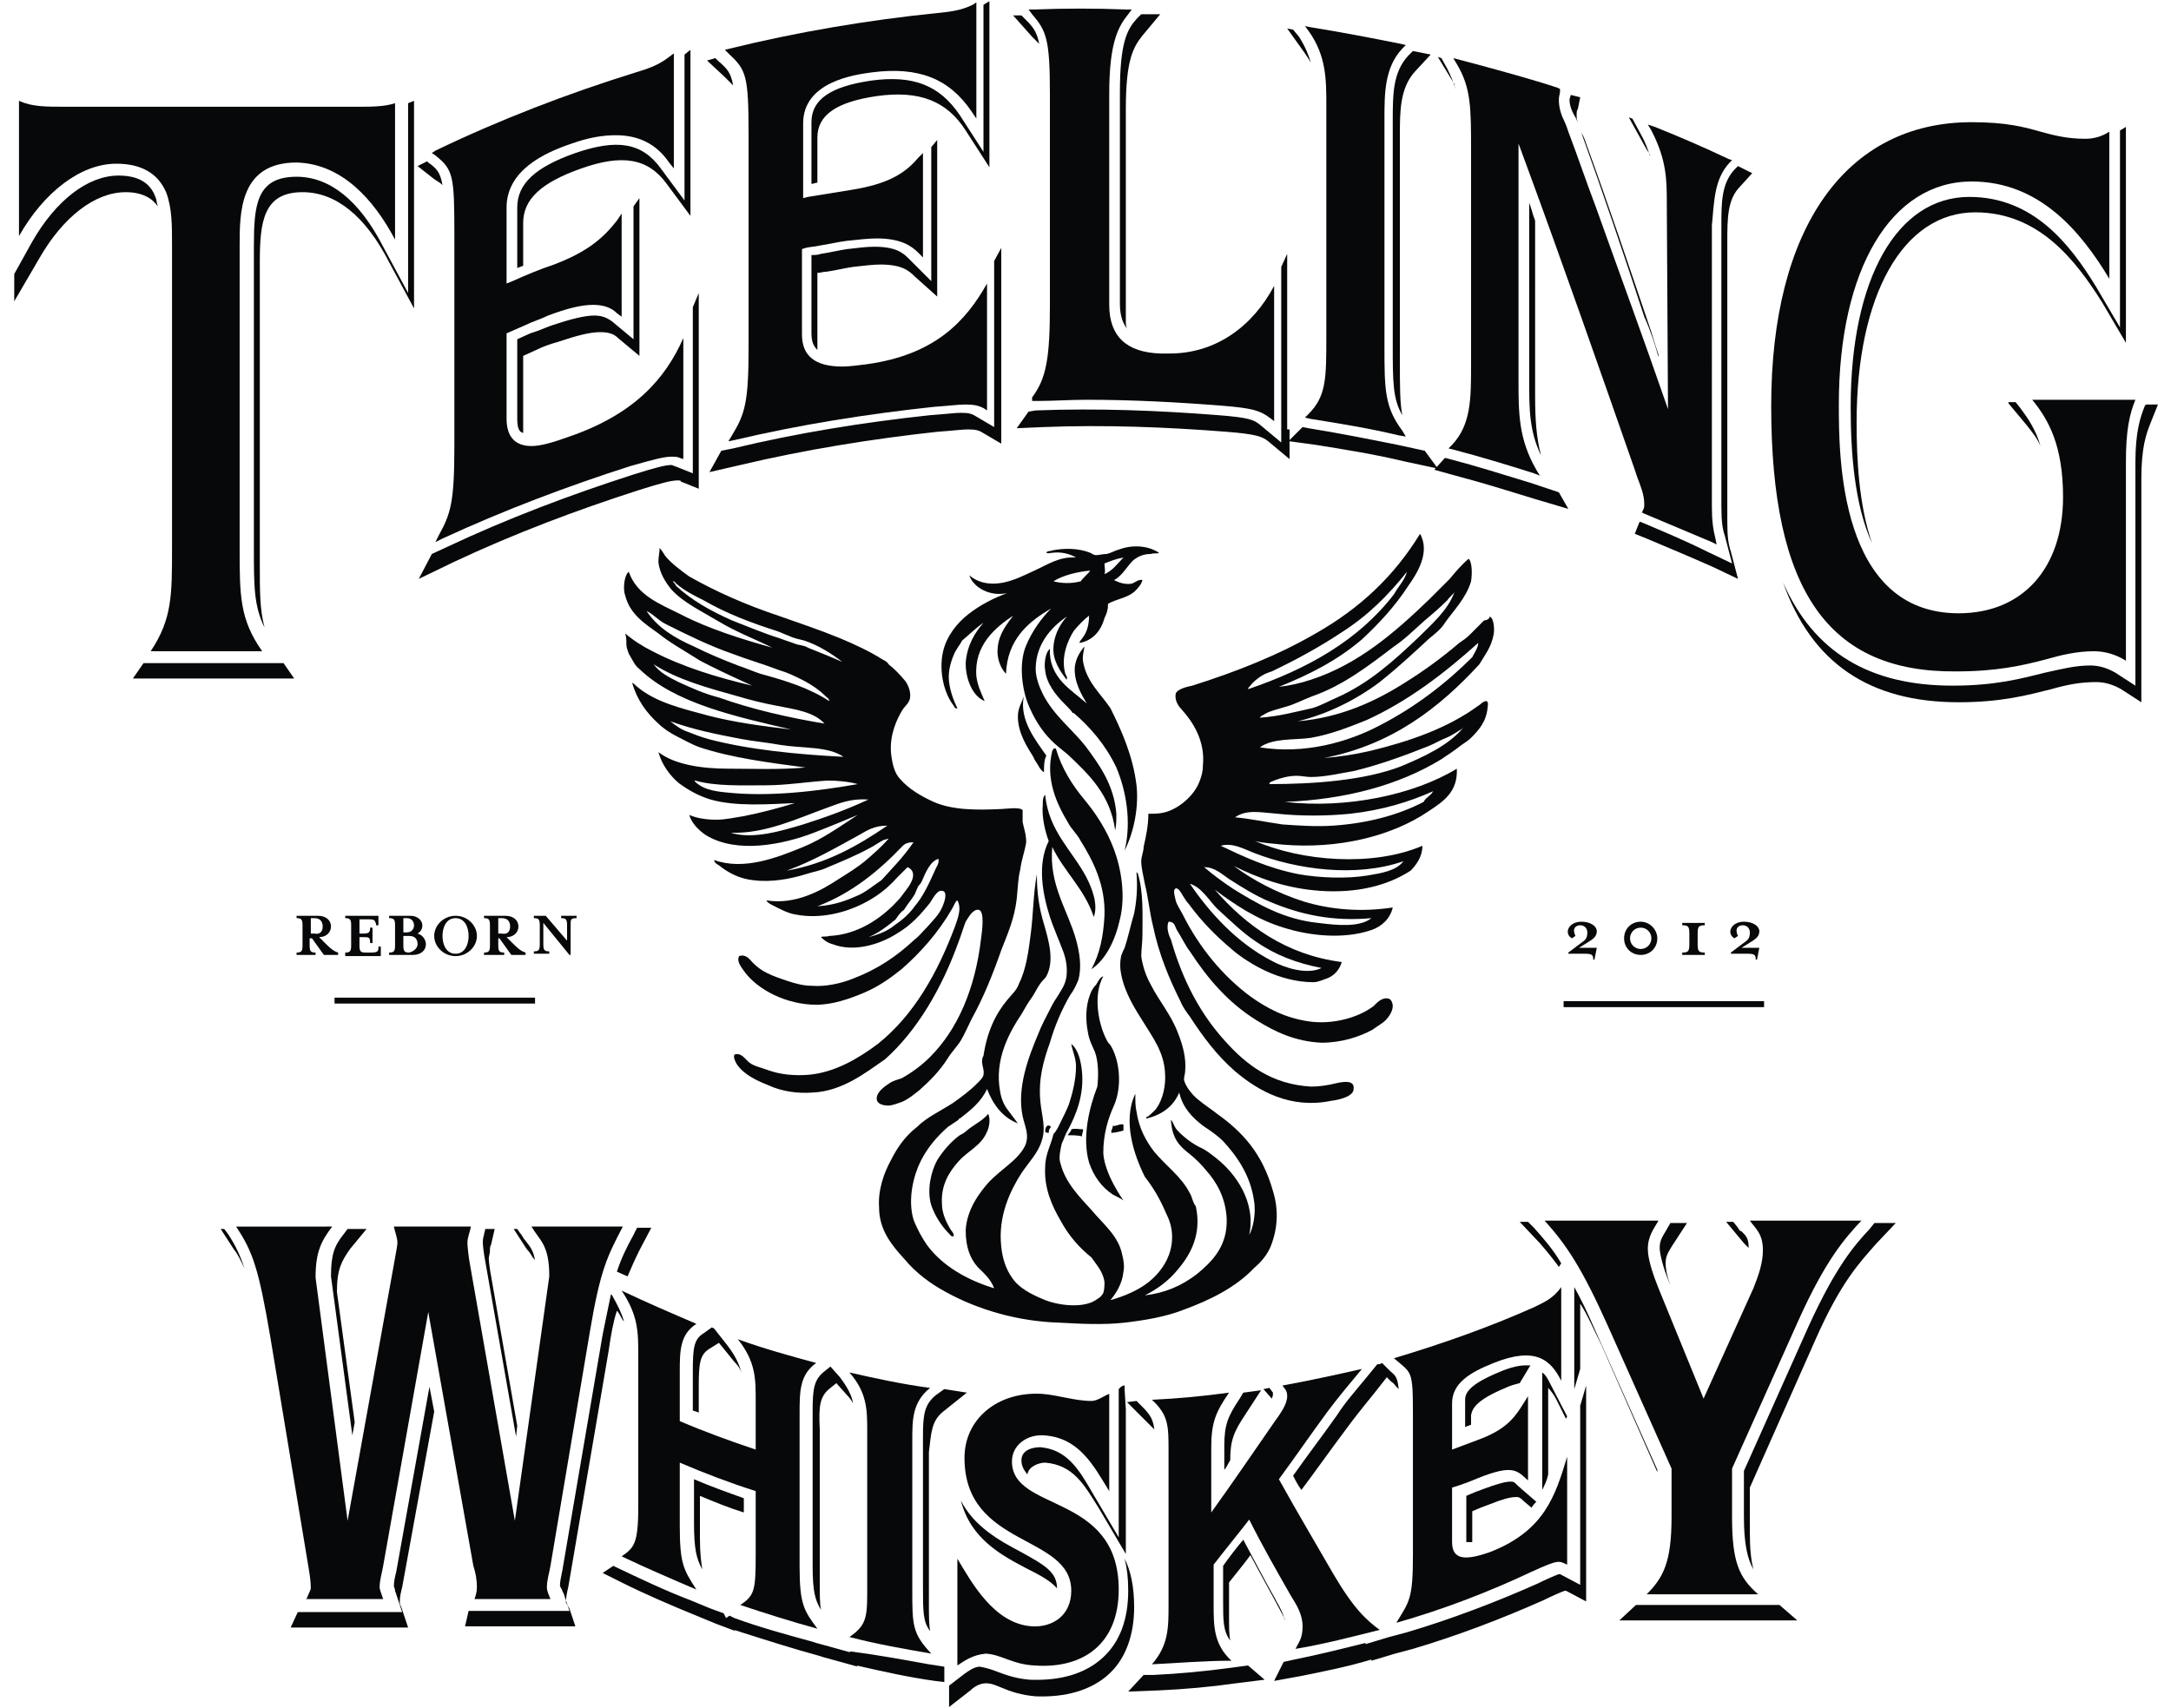
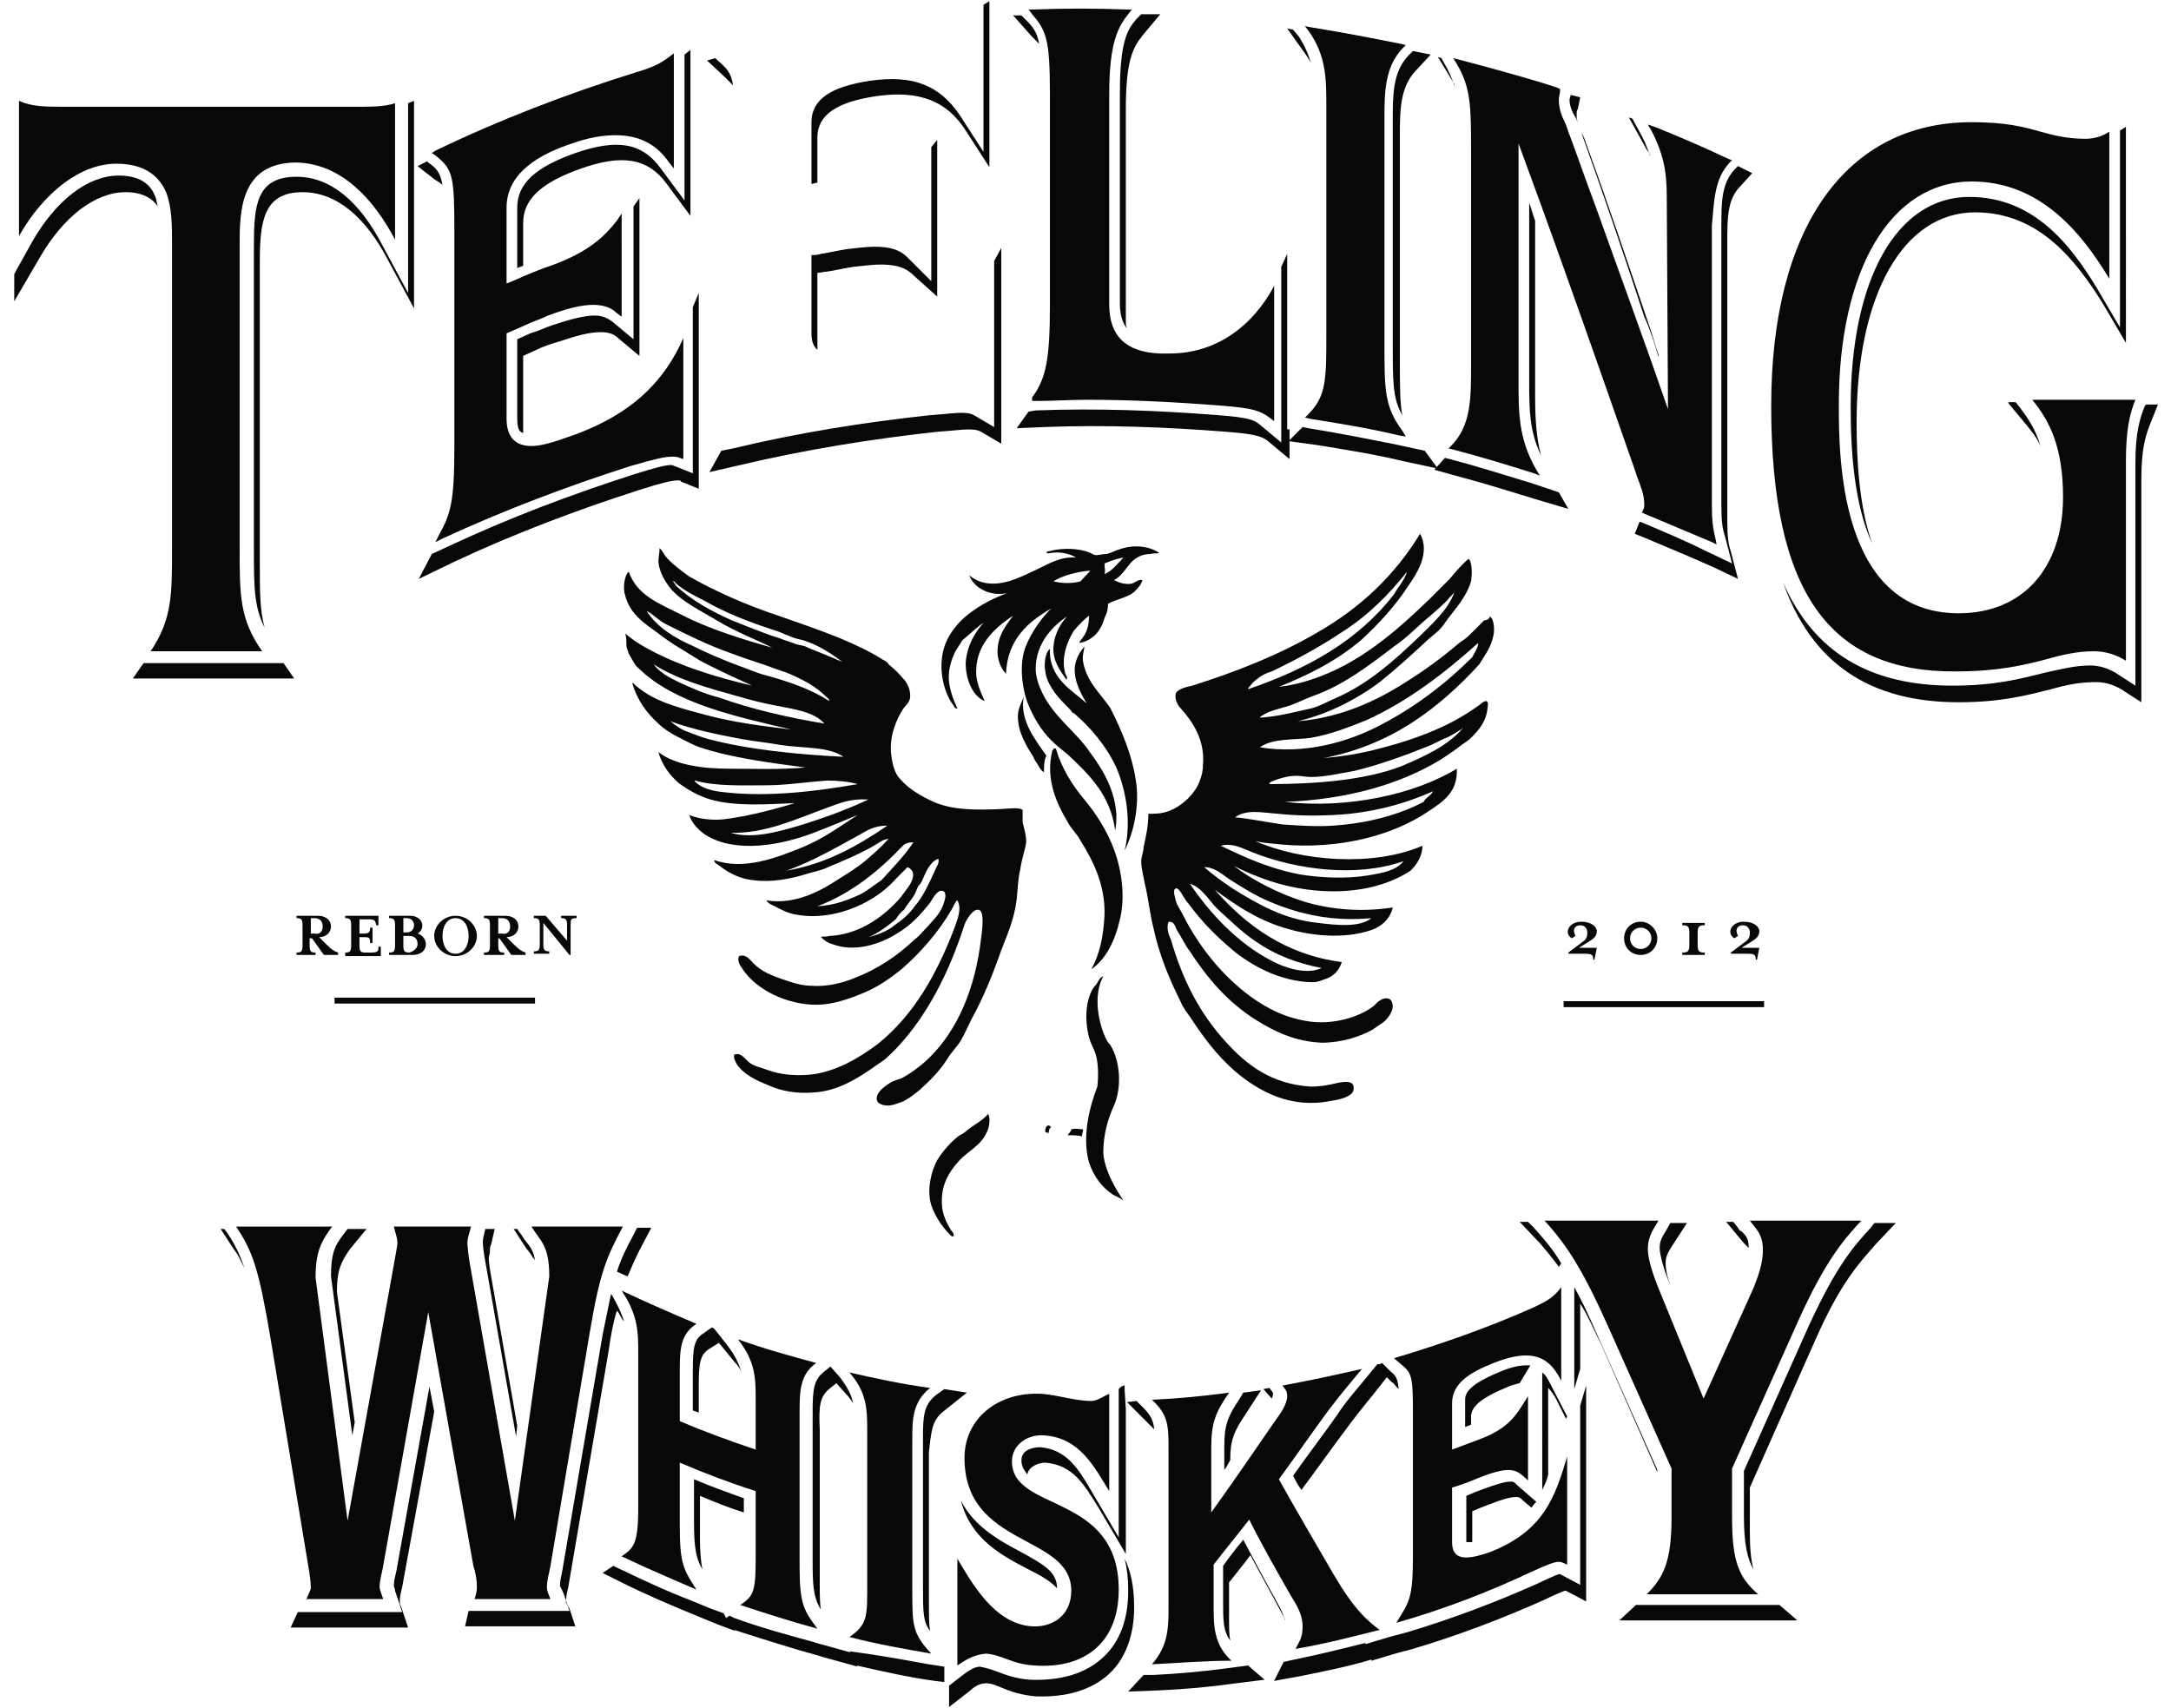
<svg xmlns="http://www.w3.org/2000/svg" version="1.1" id="Copy__x2F__Logo" x="0px" y="0px" viewBox="0 0 183 144" style="enable-background:new 0 0 183 144;" xml:space="preserve">
  <style type="text/css">
	.st0{fill:#070809;}
</style>
  <g>
    <g>
      <g>
        <path class="st0" d="M125.6,52c0.3,0.1,0.4,1,0.3,1.5c-0.2,1.1-0.8,1.8-1.2,2.5c-3.4,3.7-7.4,6.8-13.1,7.9     c1.3-0.1,2.6-0.3,3.9-0.6c3.3-0.8,6.5-1.9,9.1-3.8c0.2-0.1,0.4-0.4,0.7-0.4c0.2,0.1,0.1,0.4,0.1,0.5c-0.1,1.2-0.7,1.9-1.4,2.6     c-0.2,0.2-0.5,0.4-0.8,0.6c-0.5,0.4-1.1,0.8-1.7,1.2c-3.6,2.2-8.1,3.4-13.2,3.6c5.2,0.6,10.9-0.6,14.5-2.8c0.1,2-1.2,2.8-2.4,3.6     c-3.1,2.1-7.6,3.2-12.3,2.8c-0.8-0.1-1.5-0.1-2.3-0.3h0c3.9,1.7,9.9,2.2,14.1,0.4c0,0.9-0.5,1.6-1,2.1c-2,1.3-4.6,1.9-7.6,1.7     c-2.9-0.2-5.3-1.1-7.3-2.1c1.6,1.2,3.7,2.3,5.9,3c2.3,0.7,4.9,0.9,7.5,0.5c-0.2,0.9-0.9,1.6-1.8,1.9c-2.3,0.8-5.2,0.5-7.4-0.2     c-2.3-0.7-4.2-2-5.8-3.2c2.6,3,6,5.5,10.7,6.1c-0.2,0.7-0.7,1.2-1.3,1.4c-0.3,0.1-0.7,0.3-1.1,0.3c-1.4,0-2.8-0.4-3.9-0.9     c-1.1-0.5-2.2-1.2-3-1.9c-1.3-1.1-2.5-2.3-3.6-3.8c-0.2-0.2-0.3-0.4-0.5-0.7c-0.1-0.2-0.4-0.7-0.6-0.6c-0.3,0.1,0,0.9,0,1     c0.1,0.4,0.4,0.8,0.6,1.2c1.4,2.8,3.4,5.2,5.7,6.9c1.4,1,2.9,1.8,4.9,2.1c2,0.3,4.2-0.3,5.5-1.3c0.2-0.2,0.7-0.8,1.3-0.6     c0.2,0.1,0.3,0.4,0.3,0.6c0,0.5-0.4,1-0.6,1.2c-0.3,0.3-0.7,0.5-1.1,0.8c-1.1,0.6-2.6,1.1-4.3,1.1c-2.2-0.1-3.9-0.9-5.5-1.9     c-2.4-1.5-4.1-3.5-5.6-5.8c-0.4-0.5-0.7-1.2-1.1-1.8C99,78,99,77.7,98.5,77.7c-0.2,0.5,0,1.1,0.2,1.5c1,3.5,2.5,6.3,4.6,8.6     c1.8,2,3.9,3.6,7.2,3.8c0.7,0,1.4-0.1,2.2-0.3c0.5-0.1,1.5-0.3,1.4,0.5c0,0.6-1.1,0.9-1.9,1c-3.4,0.7-6.1-0.8-8.1-2.5     c-1.5-1.3-2.7-2.9-3.8-4.6c-0.3-0.4-0.6-0.8-0.8-1.3c-0.9-1.8-1.8-3.9-2.3-6.3c-0.3-1.2-0.4-2.4-0.7-3.6     c-0.1-0.6-0.3-1.3-0.3-1.9c0-0.4,0.2-0.8,0.2-1.2c0.2-0.9,0.4-1.8,0.4-2.8c0.4,0,0.9,0,1.3-0.1c1.3-0.3,2.6-1.5,3-2.6     c0.2-0.5,0.3-0.9,0.3-1.4c0.2-2.1-0.9-3.7-1.8-4.7c-0.2-0.2-0.6-0.7-0.5-1.3c0.1-0.4,0.9-0.6,1.4-0.7c3.8-1.2,7.3-2.6,10.4-4.4     c3.7-2.1,6.6-4.8,8.8-8.4c0.9,1.6-0.3,3.4-1,4.4c-1.1,1.7-2.5,3.2-3.9,4.5c-2.1,1.8-4.5,3-7,4c0.9-0.1,1.8-0.3,2.7-0.6     c4-1.3,7.1-4,10-6.8c0.6-0.6,1.1-1.1,1.7-1.7c0.5-0.6,1-1.2,1.6-1.7c0.3,0.3,0.3,1.3,0.2,1.9c-0.4,1.4-1.5,2.5-2.2,3.5     c-0.3,0.5-0.8,0.9-1.3,1.3c-1.4,1.3-2.7,2.5-4.2,3.7c-2,1.5-4.4,2.7-6.9,3.3c3.6-0.3,6.6-1.7,9.1-3.3c1.6-1,3.1-2.1,4.5-3.3     c0.3-0.2,0.6-0.4,0.9-0.7c0.4-0.4,0.8-0.8,1.2-1.2C125.3,52.3,125.5,52.2,125.6,52C125.5,52.1,125.5,51.9,125.6,52 M124.6,54.2     C124.6,54.2,124.6,54.2,124.6,54.2c-2.9,2.6-5.9,4.9-9.4,6.5c-1.5,0.6-3,1.2-4.7,1.5c-1.4,0.2-3.2,0-4.3,0.8     c3.7,0.6,7.4-0.4,10.2-1.9c2.9-1.5,5.5-3.5,7.7-5.7C124.3,55,124.6,54.6,124.6,54.2 M123.3,61.4     C123.3,61.3,123.2,61.3,123.3,61.4c-0.5,0.3-0.9,0.6-1.4,0.8c-0.5,0.2-1,0.5-1.5,0.7c-2,0.8-4.2,1.6-6.3,2.1     c-1.2,0.2-2.4,0.5-3.6,0.5c-0.4,0-0.8-0.1-1.2-0.1c-0.7,0-1.4,0.2-1.9,0.4c-0.2,0.1-0.4,0.1-0.4,0.3c3.7,0,8-0.3,11.1-1.5     C120,63.8,122,62.9,123.3,61.4 M122.6,49.9c-0.1,0.2-0.4,0.4-0.6,0.7c-0.6,0.6-1.3,1.2-1.9,1.7c-0.9,0.8-1.7,1.6-2.6,2.2     c-2.1,1.6-4.3,3.3-6.9,4.2c-0.8,0.3-1.5,0.7-2.3,0.9c-0.6,0.2-1.2,0.3-1.7,0.6c-0.1,0.1-0.3,0.1-0.4,0.3c1.6-0.1,3-0.5,4.4-0.8     c0.7-0.2,1.4-0.6,2.1-0.9c2.7-1.2,4.8-3.1,6.9-5.1C120.6,52.7,122.1,51.4,122.6,49.9 M120.8,66.7     C120.8,66.7,120.8,66.7,120.8,66.7c-2,0.9-4.3,1.6-7,1.9c-2,0.2-4.2,0.2-6.1,0c-1.4-0.1-2.6-0.4-3.6,0.3c1.2,0.1,2.6,0.4,4,0.6     c1.4,0.1,2.9,0.2,4.3,0.1c2.9-0.2,5.5-0.9,7.6-2C120.2,67.2,120.6,67.1,120.8,66.7 M118.6,48.2C118.6,48.2,118.7,48.1,118.6,48.2     c-1.6,2-3.3,3.7-5.5,5.1c-1.8,1.2-3.8,2.3-5.9,3.3c-0.3,0.1-0.6,0.2-0.9,0.4c-0.3,0.2-0.7,0.5-0.9,0.8c-0.1,0.1-0.2,0.2-0.2,0.3     c5-1.7,9.3-4.1,12.3-8C117.9,49.4,118.4,48.9,118.6,48.2 M115.3,73.8c1.2-0.2,2.4-0.4,3-1.2c-4,1.4-9,0.7-12.6-0.7     c-0.8-0.3-1.8-0.9-2.8-0.6c1.9,0.9,4,1.9,6.6,2.4C111.2,74,113.5,74.1,115.3,73.8 M115.6,77.4c-3.3,0.3-6-0.3-8.6-1.4     c-1.2-0.5-2.3-1.2-3.4-1.9c-0.6-0.4-1.2-1-2.1-1c0,0,0,0,0,0c0.7,0.6,1.5,1.2,2.4,1.8c2.1,1.3,4.3,2.6,7.2,2.9     C112.7,78,114.6,78.2,115.6,77.4 M107.2,81c1.1,0.6,3,1.2,4.2,0.6c-2.1-0.4-3.9-1.1-5.5-2.2c-1.2-0.8-2.2-1.8-3.3-2.8     c-0.7-0.7-1.3-1.8-2.3-2.1C102,77,104.3,79.5,107.2,81" />
-         <path class="st0" d="M107.3,100.4c0.5,1.6,0.4,3.2-0.2,4.7c-0.3,0.7-0.8,1.3-1.4,1.8c-1.5,1.6-3.7,2.7-5.9,3.5     c-1.5,0.6-3.3,0.9-5,1.1c-1.8,0.2-3.7,0.1-5.5,0c-3.5-0.1-6.9-1.1-9.6-2.6c-1.3-0.7-2.5-1.6-3.5-2.8c-1-1.1-2.1-2.4-2.1-4.3     c-0.1-1.5,0.4-2.9,1-4c0.6-1.2,1.3-2.1,2.2-2.8c0.8-0.8,1.9-1.3,3-2c0.7-0.5,1.4-1,2.1-1.7c0.2-0.2,0.5-0.5,0.5-0.7     c0.1-0.4-0.2-0.9-0.1-1.3c0-0.1,0-0.1,0.1-0.3c0.3-2,1-3.5,2-4.7c0.4-0.5,0.8-0.8,1-1.4c0.6-1.2,0.8-2.7,1-4.3     c0.2-1.6,0.2-3.3,0.5-4.9c0,1.6,0.2,2.9,0.6,4.2c0.4,1.4,0.9,3.1,0.2,4.4c-0.1,0.2-0.3,0.3-0.5,0.6c-0.3,0.4-0.5,0.9-0.8,1.3     c-0.3,0.4-0.5,0.8-0.8,1.3c-1,1.5-2.3,3.8-1.8,6.5c0.1,0.6,0.3,1.1,0.6,1.5c0.3,0.4,0.6,0.8,0.9,1.2c-1.3-0.5-2.1-1.6-2.6-2.9     c-0.5,1.1-1.4,1.8-2.3,2.5c-0.1,0-0.1,0-0.1,0.1c-0.3,0.2-0.6,0.4-0.9,0.6c-0.9,0.8-1.7,1.7-2.3,2.9c-0.6,1.2-1.1,3.2-0.6,4.9     c0.3,0.8,0.7,1.5,1.1,2.1c1.3,1.8,3.4,3,5.7,3.7c-0.3-0.8-0.9-1.3-1.4-1.8c-0.6-0.7-1-1.6-1-3.1c0.1-1.7,1.1-3.1,2-4.1     c0.5-0.5,1-0.9,1.6-1.4c0.6-0.5,1.1-1,1.4-1.6c0.4-0.9,0-1.6-0.2-2.5c-0.5-2.4,0.5-5,1.3-6.9c0.3-0.8,0.7-1.5,1.1-2.3     c0.2-0.4,0.4-0.7,0.6-1c0.3-0.5,0.6-0.9,0.7-1.6c0.1-0.9-0.1-1.7-0.4-2.4c-0.3-0.8-0.7-1.7-1-2.6c-0.6-1.9-1.1-4.4-0.1-6.4     c-0.3-0.8-0.6-2-0.5-3.1c0-0.3,0-0.6,0.2-0.8c0.3,3.1,2.3,4.7,3.5,7c0.4,0.8,1,2.2,0.6,3.3c-0.8-2.4-2.5-3.8-3.5-5.9     c-0.3,3.2,1.3,5.3,2,7.8c0.3,1.1,0.5,2.3,0.2,3.4c-0.2,0.5-0.4,0.9-0.7,1.3c-0.7,1.2-1.3,2.6-1.7,4c-0.5,1.4-1,3-0.8,5     c0.1,1.1,0.5,2.2,0.1,3.3c-0.3,1-1.1,1.8-1.7,2.7c-0.9,1.4-2,3.6-1.7,6.2c0.1,1,0.4,1.9,0.9,2.6c0.6,0.9,1.6,1.4,2.8,1.9     c1.3,0.5,3.4,0.7,4.4-0.1c0.2-0.1,0.4-0.3,0.5-0.5c0.1-0.3,0.1-0.7,0.1-0.9c-0.1-0.9-0.7-1.5-1.1-2.1c-1-0.8-1.9-1.8-2.6-3.1     c-0.7-1.2-1.4-2.7-1.3-4.5c0-1.1,0.5-1.9,0.7-2.8c0.3-0.3,0.5-0.8,0.7-1.2c0.2-0.4,0.4-0.8,0.6-1.3c0.3-0.9,0.6-2.1,0.6-3.2     c0-0.7-0.3-1.3-0.4-1.9c0.6,0.5,0.8,1.4,0.9,2.3c0.2,2-0.5,3.7-1.2,5c-0.2,0.3-0.3,0.7-0.5,1.1c-0.1,0.5-0.3,1.2-0.1,1.7     c0.4,1.6,1.6,2.8,2.6,3.9c1,1.2,2.3,2.2,2.6,3.8c0.1,0.4,0.2,0.9,0.1,1.4c-0.1,1-0.6,1.8-1.1,2.4c1.1-0.3,2.3-0.8,3.2-1.5     c1-0.8,2-2.1,2-3.8c0-0.8-0.2-1.4-0.5-2c-0.5-1.2-1.1-2.2-1.8-3.1c-0.9-1.8-1.9-4.7-0.8-7c0,0.6,0,1.1,0.1,1.5     c0.2,1.4,0.8,2.5,1.5,3.4c1,1.2,2.3,2.1,3,3.5c0.2,0.3,0.2,0.7,0.5,1.1c0.5,2.3-0.4,4-1.5,5.3c-0.8,1-1.8,1.7-2.8,2.2     c1.7-0.2,3.1-0.8,4.4-1.8c1.2-1,2.6-2.3,2.5-4.7c-0.1-1.8-0.9-3.1-1.7-4c-0.4-0.5-0.9-1-1.4-1.4c-0.9-0.7-1.5-1.3-1.6-2.9     c0.2,0.2,0.2,0.4,0.4,0.7c0.1,0.2,1,1.1,2,1.6c0.5,0.2,1,0.6,1.5,1c1.5,1.2,3.3,3.6,2.7,6.4c0.3-0.5,0.6-1.8,0.4-2.9     c-0.3-2.1-1.4-3.7-2.6-5c-0.5-0.5-1.1-0.9-1.7-1.3c-0.9-0.7-1.7-1.5-2-2.8c-0.5,1.2-1.5,1.9-2.8,2.2c0-0.1,0.1-0.2,0.2-0.2     c0.2-0.2,0.6-0.5,0.7-0.7c0.5-0.7,0.8-1.9,0.7-3c-0.1-1.7-1-2.9-1.8-4.2c-0.7-1.1-1.6-2.5-1.9-4.1c-0.1-0.5-0.1-1,0-1.5     c0.1-0.3,0.2-0.5,0.3-0.7c0.3-0.9,0.5-1.9,0.8-2.9c0.2-1,0.3-2.1,0.2-3.4c0-0.2,0,0,0.1,0c0.5,1.6,0.4,3.5,0.4,5.2     c0,0.6-0.1,1.3-0.1,1.8c0.1,0.8,0.4,1.7,0.8,2.4c0.7,1.4,1.7,2.5,2.3,4.1c0.4,1,0.7,2.1,0.6,3.2c0,0.2-0.1,0.5-0.1,0.7     c0.1,0.6,0.8,1.4,1.2,1.7c0.6,0.5,1.1,0.8,1.6,1.2C104.7,95.4,106.4,97.2,107.3,100.4" />
        <path class="st0" d="M97.7,46.6c-0.1,0.1-0.4,0-0.7,0.1c-0.6,0-1,0.2-1.3,0.4c-0.6,0.4-1,1.4-1.8,1.8c0.4,0.2,0.9,0.4,1.5,0.3     c0.3-0.1,0.6-0.4,0.9-0.3c-0.1,0.4-0.4,0.7-0.7,1c-0.6,0.5-1.5,0.6-2.2,1c0,0.5-0.1,0.8-0.3,1.2c-0.3,1.1-1,1.9-2.1,2.1     c0-0.2,0.2-0.3,0.3-0.5c0.3-0.4,0.5-1,0.5-1.8c-0.4,0.3-0.9,0.8-1.3,1.3c-0.5,0.8-1.1,2.2-0.7,3.6c0.1,0.2,0.2,0.3,0.1,0.5     c-0.5-0.7-1.2-1.6-1.1-2.8c0.1-1.2,0.7-2.1,1.3-2.7c0,0,0,0,0.1,0h0c0,0,0,0,0,0c-1.3,0.8-2.9,2.3-2.9,4.6c0,0.7,0.3,1.5,0.6,2.1     c0.9,1.8,2.5,3,3.6,4.4c1.1,1.5,2.4,3.2,2.6,5.7c0,0.5,0,1-0.1,1.4c-0.4-3-2.2-4.7-4-6.4c-0.5-0.4-1-0.8-1.4-1.2     c-0.8-0.8-1.5-1.9-2-3.2c-0.5-1.4-0.7-3.4-0.1-4.8c0.5-1.2,1.3-2.3,2.1-3.1c-1.9,1.1-3.7,2.6-3.8,5.5c-0.5-0.5-0.8-1.4-0.7-2.2     c0.1-1.2,0.8-2,1.3-2.7c-1.5,1-3.3,2.5-3.1,5.1c0.1,0.8,0.4,1.4,0.7,2.1c-1-0.4-1.6-1.8-1.6-3.2c0.1-1.5,0.8-2.6,1.5-3.4     c-0.6,0.4-1.2,1-1.8,1.5c-0.2,0.4-0.5,0.7-0.7,1.2c-0.3,0.7-0.5,1.5-0.4,2.3c0.1,0.8,0.4,1.6,0.7,2.2c-0.1,0.1-0.3-0.1-0.3-0.2     c-0.8-1-1.3-2.9-0.9-4.6c0.3-1.3,1.2-2.4,2.1-3.1c1-0.8,2.2-1.4,3.3-1.8c-1.4,0.3-2.8-0.4-3.2-1.5c0.5,0.4,1.1,0.7,2,0.7     c1.3,0,2.4-0.6,3.5-1.1c1.1-0.5,2.1-1.2,3.5-1.1c-0.5-0.3-1.2-0.5-2-0.4c-0.2,0-0.3,0.1-0.5,0c0.1-0.2,0.3-0.1,0.5-0.2     c1-0.2,2.2-0.2,3.2,0.2c0.2,0.1,0.3,0.2,0.5,0.2c0.2,0,0.6-0.1,0.9-0.1c0.4-0.1,0.7-0.3,1.1-0.4C95.5,45.9,96.8,46,97.7,46.6      M94.7,47C94.7,46.9,94.7,46.9,94.7,47c-0.6,0.1-1.1,0.3-1.6,0.5c0,0.4,0.1,0.6,0,0.9C93.8,48.1,94.2,47.5,94.7,47 M91.9,48.1     C91.9,48.1,91.9,48.2,91.9,48.1C91.9,48.2,91.9,48.2,91.9,48.1c-1.1,0.1-2.3,0.4-3.1,0.9c0.7,0.2,1.6,0.2,2.3,0     C91.3,48.7,91.7,48.4,91.9,48.1C91.9,48.2,91.9,48.1,91.9,48.1" />
        <path class="st0" d="M95.8,66.2c0.2,1.8-0.2,3.9-1,5.5c0.6-2.5,0.1-5.1-0.7-7c-0.9-1.9-2.2-3.4-3.6-4.6c0,0,0,0-0.1,0     c0-0.1-0.4-0.5-0.7-0.8c-0.7-0.7-1.5-1.7-1.6-2.8c-0.1-0.5,0-1.5,0.4-1.8c-0.1,2.5,1.9,3.5,3.1,4.6c-0.4-0.7-1.1-1.8-1-3.1     c0.1-0.7,0.4-1.2,0.8-1.7c0,0.3-0.2,0.8-0.1,1.3c0.3,1.7,1.5,2.7,2.3,3.9C94.5,61.5,95.5,63.7,95.8,66.2" />
        <path class="st0" d="M94.7,101.2c-0.1-0.1-0.7-0.4-0.9-0.5c-0.9-0.6-1.6-1.5-2-2.7c-0.6-2.1,0-4.6,0.7-6.4     c0.1-0.9,0.1-2.1-0.2-2.9c-0.2-0.5-0.5-1-0.6-1.7c-0.2-1-0.2-2.2,0.2-3.2c0.1-0.3,0.3-0.6,0.5-0.8c0.2-0.3,0.3-0.6,0.6-0.7     c-0.9,1.6-0.4,4.1,0.3,5.4c0.1,0.2,0.2,0.3,0.3,0.4c0.8,1.3,1,3.5,0.3,5.1c-0.5,1.1-0.9,2.4-0.9,4C93.1,99,94.7,101.2,94.7,101.2     " />
-         <path class="st0" d="M94.7,94.8c0,0.2,0,0.3,0,0.5c-0.3,0.1-0.8,0.2-1,0.2c-0.1-0.2,0.1-0.3,0.1-0.6C94,95,94.4,94.7,94.7,94.8" />
        <path class="st0" d="M93.9,71.6c0.6,1.6,1,3.9,0.5,5.9c-0.4,1.8-1.2,3.4-2.4,4.2c0.7-1.3,1-2.7,1.1-4.5c0.1-2.6-1-4.7-2-6.3     c-0.3-0.6-0.8-1-1.1-1.6c-0.9-1.5-1.9-3.6-1.3-6c0-0.2,0.1,0,0.1-0.1c0,0,0-0.1,0-0.1H89c0.5,1.7,1.4,3.1,2.4,4.3     C92.4,68.6,93.3,70,93.9,71.6" />
        <path class="st0" d="M91.3,95.2c0,0.3-0.1,0.3-0.1,0.6c-0.3-0.1-0.8-0.1-1.2-0.1c0.1-0.2,0.3-0.3,0.3-0.5     C90.7,95.1,90.9,95.2,91.3,95.2" />
        <path class="st0" d="M88.6,95c-0.1,0.1-0.2,0.2-0.2,0.5c-0.1,0-0.2,0-0.3-0.1C88.1,95,88.3,94.7,88.6,95" />
        <path class="st0" d="M88.2,63.7c-0.2,0.4-0.2,0.9-0.2,1.4c-0.2-0.1-0.4-0.4-0.5-0.6c-0.1-0.2-0.3-0.4-0.4-0.7     c-0.5-0.8-1.3-2-1.3-3.4c0-0.7,0.3-1.1,0.5-1.7C85.9,60.7,87.3,62.4,88.2,63.7" />
        <path class="st0" d="M86.2,69.3c0.1,0.5,0.3,1,0.3,1.7c-0.1,0.7-0.4,1.5-0.5,2.3c-0.2,0.8-0.2,1.6-0.3,2.5     c-0.2,1.7-0.8,3-1.3,4.3c-0.7,2-1.5,4-2.5,5.8c-0.3,0.6-0.6,1.3-0.9,1.8c-0.3,0.5-0.8,1-1.1,1.5c-0.7,1.1-1.5,1.9-2.4,2.7     c-0.5,0.4-1,0.8-1.5,1c-0.3,0.1-0.8,0.3-1.1,0.3c-0.4,0-1-0.1-1-0.6c0-0.6,0.8-1.1,1.1-1.3c0.3-0.2,0.7-0.3,1-0.4     c0.9-0.5,1.7-1.1,2.4-1.8c2.3-2.3,3.8-5.7,4.3-10c0.1-0.7,0.3-2.3-0.2-2.4c-0.5-0.1-0.9,0.7-1.1,1c-0.2,0.5-0.4,1.2-0.6,1.7     c-1.4,3.9-3.5,7.5-6.2,9.9c-1.6,1.1-3.6,2.7-6.1,2.8c-1.3,0.1-2.6-0.1-3.7-0.6c-1-0.4-2.1-0.9-2.7-1.8c-0.1-0.2-0.3-0.5-0.2-0.8     c0.6-0.2,0.9,0.4,1.3,0.7c0.4,0.3,1,0.4,1.5,0.6c1.1,0.4,2.3,0.5,3.5,0.4c2.2-0.2,4.2-1.4,5.8-2.6c3-2.4,5-5.9,6.5-9.9     c0.2-0.6,0.6-1.5,0.2-2.2c-0.2,0.1-0.3,0.5-0.5,0.8c-1.1,1.9-2.6,3.6-4.2,5c-1,0.8-2,1.5-3.2,2c-1.2,0.5-2.6,1-4,1     c-2.4,0-5-1.2-6.2-3c-0.2-0.3-0.5-0.7-0.3-1.1c0.6-0.2,0.9,0.3,1.2,0.6c0.3,0.3,0.7,0.6,1.1,0.8c0.6,0.3,1.2,0.5,1.8,0.7     c0.6,0.2,1.3,0.4,2,0.4c1.2,0.1,2.5-0.2,3.5-0.6c2.1-0.8,3.7-1.9,5.2-3.3c0.4-0.3,0.7-0.7,1.1-1.1c0.6-0.7,1.1-1.1,1.4-2.1     c0.1-0.3,0.2-0.9-0.2-0.9c-0.4-0.1-0.8,0.7-1,1c-0.8,1-1.6,1.9-2.8,2.6c-1.4,0.9-3.6,1.6-5.4,0.9c-0.4-0.1-0.7-0.3-1-0.6     c0.2-0.1,0.4,0,0.7-0.1c2.4-0.1,4.4-1.5,5.7-2.9c0.3-0.3,0.5-0.6,0.8-1c0.4-0.5,1-1.5,0.1-1.9c-0.3,0.3-0.6,0.6-0.9,0.9     c-0.8,0.9-1.7,1.6-2.9,2.2c-1.4,0.7-3.5,1.3-5.6,0.9c-0.7-0.1-1.4-0.5-2-0.8c-0.2-0.1-0.4-0.2-0.5-0.4c2.4,0.4,4.6-0.8,6.1-1.8     c0.8-0.5,1.6-1,2.2-1.5c0.7-0.6,1.4-1.2,2-1.9h0c-0.1,0-0.3,0.1-0.4,0.1c-0.4,0.2-0.8,0.5-1.2,0.7c-1.1,0.6-2.3,1.1-3.5,1.6     c-0.6,0.3-1.3,0.4-1.9,0.6c-1.3,0.4-2.9,0.7-4.4,0.5c-1-0.1-1.9-0.5-2.7-1.1c-0.2-0.2-0.6-0.3-0.6-0.6c2.5,0.9,5.3-0.2,7.5-1.1     c1.7-0.7,3.2-1.8,4.6-2.7c-1.2,0.5-2.4,1-3.7,1.5c-2.6,1-6.5,1.8-9.1,0.2c-0.6-0.4-1.2-1-1.4-1.7c0.7,0.3,1.5,0.4,2.3,0.4     c0.8,0,1.6-0.2,2.3-0.3c1.5-0.3,3-0.7,4.3-1.1c-2.3,0.1-5,0.3-7.1-0.3c-1-0.3-1.9-0.8-2.7-1.4c-0.7-0.6-1.4-1.5-1.7-2.6     c1.4,1.1,3.8,1.4,5.9,1.4c2.1,0,4.3,0.1,6.5-0.1c-3-0.4-6.2-0.8-8.9-1.7c-0.6-0.2-1.3-0.6-1.9-0.9c-0.6-0.3-1.2-0.7-1.6-1.1     c-1-0.9-1.8-2-2.2-3.4c0-0.1,0.2,0.1,0.3,0.2c1.6,1.4,3.8,1.9,6,2.5c2.3,0.6,4.6,0.9,7.1,1.2c-4.7-1.1-9.8-2.2-12.8-5.1     c-0.4-0.3-0.6-0.8-0.9-1.3c-0.1-0.3-0.2-0.5-0.2-0.8c0-0.3,0-0.6-0.1-0.9c0.7,0.6,1.5,1.1,2.3,1.5c2.5,1.3,5.4,2.2,8.4,2.9     c-1.1-0.5-2.4-1.1-3.6-1.7c-0.4-0.2-0.8-0.4-1.1-0.6c-1.1-0.7-2.2-1.3-3.2-2.1c-1.1-0.8-2.4-1.6-2.8-3.2c-0.2-0.5-0.1-1.7,0.3-2     c0.7,2,2.6,2.7,4.4,3.6c2.3,1.2,5.2,2.1,7.7,2.8c-1.4-0.7-3-1.3-4.5-2.2c-1.5-0.9-3-1.6-4-2.7c-0.5-0.6-1-1.4-1.1-2.3     c0-0.5,0.1-0.8,0.1-1.2c0.2,0.2,0.3,0.4,0.5,0.7c0.5,0.6,1.3,1.2,2,1.7c2.3,1.3,4.8,2.4,7.5,3.3c1.7,0.6,3.5,1.2,5.2,1.9     c1.2,0.5,2.5,1.1,3.6,1.8c0.2,0.1,0.4,0.2,0.5,0.4c0.5,0.4,0.9,0.8,1.4,1.4c0.3,0.4,0.5,1,0.4,1.5c-0.1,0.4-0.4,0.6-0.6,0.9     c-0.5,0.8-1.1,2.1-1,3.6c0.1,1,0.3,1.8,0.8,2.3c0.7,0.8,1.7,1.4,2.8,1.9c1.6,0.7,3.6,0.7,5.7,0.6c0.3,0,1.6-0.2,1.8,0.1     C86.2,68.7,86.2,69.1,86.2,69.3 M78.8,73.4c0.1-0.3,0.4-0.6,0.3-1c-0.7,0.2-1.1,1.2-1.4,1.9c-0.1,0.2-0.2,0.3-0.3,0.4     c-0.1,0.2-0.2,0.5-0.3,0.7c-0.3,0.5-0.6,0.8-0.9,1.3c-0.3,0.2-0.5,0.5-0.7,0.8C74.9,78,74,78.7,73.2,79c0.8-0.2,1.6-0.5,2.2-1     c0.6-0.4,1.3-1,1.7-1.6C77.8,75.6,78.3,74.5,78.8,73.4 M77,71C77,71,77,71,77,71c-0.4,0-0.7,0.1-0.9,0.3c-2,2.1-4.3,4-7.2,5.1     c1.5-0.1,2.5-0.5,3.6-1c0.6-0.3,1.2-0.8,1.8-1.2C75.2,73.2,76.2,72.2,77,71 M74.8,69.6c-1.1,0-1.7,0.4-2.4,0.8     c-2,1.1-3.9,2.2-6.1,3C69.7,72.8,72.3,71.3,74.8,69.6 M73.2,67.4c-1.5-0.1-2.4,0.3-3.5,0.7c-2.5,0.9-5.2,2.2-8.1,2.1     c1.9,0.6,4.4-0.2,6.1-0.7C69.6,68.9,71.5,68.2,73.2,67.4 M71,55.8C71.1,55.8,71.1,55.8,71,55.8c-0.9-0.7-2-1.4-3.2-1.8     c-0.4-0.1-0.9-0.2-1.3-0.4c-0.3-0.1-0.7-0.3-1-0.4c-2.2-0.7-4.3-1.5-6.2-2.6c-0.8-0.4-1.6-0.8-2.3-1.4c-0.1-0.1-0.1-0.2-0.3-0.2     c0.1,0.1,0.2,0.2,0.3,0.4c1.3,1.2,2.9,2.1,4.7,2.9c1.3,0.5,2.7,1.1,4,1.5c0.5,0.2,0.9,0.3,1.4,0.5c0.3,0.1,0.7,0.1,1,0.3     C69.1,55,70.1,55.4,71,55.8 M72.3,66.1c-0.7-0.2-1.7-0.3-2.5-0.3c-1.7,0.1-3.5,0.4-5.2,0.4c-2,0-4.3,0.1-6-0.4     c-0.1,0,0,0.1,0,0.1c0.6,0.6,1.5,0.8,2.6,0.9C64.8,67.2,68.9,66.7,72.3,66.1 M69.9,59.1C69.9,59.1,70,59.1,69.9,59.1     C69.9,59.1,69.9,59.1,69.9,59.1c0-0.2-0.2-0.3-0.3-0.4c-0.5-0.5-1.2-1-2-1.4c-0.6-0.3-1.2-0.6-1.9-0.8c-1.3-0.5-2.7-0.9-4-1.4     c-2-0.7-3.8-1.6-5.6-2.5c-0.6-0.3-1-0.8-1.6-1.1c0.9,1.4,2.4,2.3,4,3c1.2,0.6,2.4,1.1,3.7,1.6c0.6,0.2,1.3,0.5,1.9,0.7     C66.3,57.4,68.2,58,69.9,59.1 M71.1,63.8c-1.3-0.9-3.4-0.7-5.3-1c-1.1-0.2-2.2-0.3-3.3-0.5c-2.1-0.4-4.1-0.8-6-1.5c0,0,0,0,0,0     c0.5,0.4,0.9,0.7,1.5,0.9c0.5,0.2,1,0.4,1.7,0.6C63.1,63.2,67.2,63.6,71.1,63.8 M69.5,61c-0.9-1-2.5-1.2-4-1.5     c-1.1-0.2-2.3-0.5-3.3-0.8c-2.5-0.7-5.1-1.4-7.1-2.7c0,0,0,0,0,0c0.5,0.7,1.3,1.1,2.1,1.5c1.1,0.5,2.2,1,3.4,1.3     C63.4,59.8,66.5,60.5,69.5,61" />
        <path class="st0" d="M83.3,93.9c0.2,0.4,0.1,1.1-0.1,1.5c-0.5,1.2-1.6,1.6-2.4,2.5c-0.8,0.9-1.5,2-1.4,3.6c0,0.8,0.4,1.6,0.7,2.1     c0.1,0.2,0.3,0.3,0.3,0.6c-0.2,0.1-0.3-0.1-0.4-0.2c-0.6-0.6-1.2-1.5-1.5-2.4c-0.4-1.3,0-2.9,0.5-3.8c0.5-0.8,1.2-1.6,1.9-2.1     c0.2-0.1,0.4-0.2,0.6-0.4C82.1,94.8,82.8,94.5,83.3,93.9C83.3,94,83.3,93.9,83.3,93.9" />
      </g>
    </g>
    <path class="st0" d="M45.2,84.6H28.2v-0.5h16.9V84.6z M148.7,84.4h-16.9v0.5h16.9V84.4z M27.5,79.6c0.5,0.5,0.7,0.6,1,0.7v0.2h-1.2   l-1-1.4h-0.2v0.6c0,0.5,0.1,0.6,0.5,0.6v0.2H25v-0.2c0.4,0,0.5-0.1,0.5-0.6V78c0-0.5-0.1-0.6-0.5-0.6v-0.2h1.8   c0.7,0,1.1,0.4,1.1,0.9c0,0.5-0.4,0.9-1,0.9L27.5,79.6z M27.2,78.1c0-0.4-0.2-0.7-0.7-0.7h-0.3v1.3h0.3   C27,78.8,27.2,78.5,27.2,78.1z M29.1,80.3c0.4,0,0.5-0.1,0.5-0.6V78c0-0.5-0.1-0.6-0.5-0.6v-0.2h2.8l0,0.8h-0.2l0-0.1   c-0.1-0.3-0.1-0.4-0.6-0.4h-0.8v1.2h0.3c0.5,0,0.6-0.1,0.6-0.5h0.2v1.3h-0.2c0-0.5-0.1-0.5-0.6-0.5h-0.3v0.7c0,0.5,0.1,0.6,0.5,0.6   h0.5c0.5,0,0.6-0.1,0.6-0.4l0-0.1h0.2l0,0.8h-3V80.3z M35.9,79.6c0,0.5-0.4,0.9-1.1,0.9h-2v-0.2c0.4,0,0.5-0.1,0.5-0.6V78   c0-0.5-0.1-0.6-0.5-0.6v-0.2h1.8c0.6,0,1,0.4,1,0.8c0,0.3-0.1,0.5-0.4,0.7C35.6,78.8,35.9,79.2,35.9,79.6z M34,78.6h0.3   c0.4,0,0.6-0.3,0.6-0.6c0-0.3-0.2-0.6-0.6-0.6H34V78.6z M35.2,79.6c0-0.4-0.2-0.7-0.7-0.7H34v0.8c0,0.5,0.1,0.6,0.5,0.6h0   C34.9,80.2,35.2,79.9,35.2,79.6z M38.4,80.6c-1,0-1.8-0.8-1.8-1.7c0-0.9,0.8-1.7,1.8-1.7c1,0,1.8,0.8,1.8,1.7   C40.2,79.8,39.4,80.6,38.4,80.6z M38.4,77.4c-0.8,0-1.1,0.8-1.1,1.5s0.3,1.5,1.1,1.5c0.8,0,1.1-0.8,1.1-1.5S39.2,77.4,38.4,77.4z    M43.3,79.6c0.5,0.5,0.7,0.6,1,0.7v0.2h-1.2l-1-1.4H42v0.6c0,0.5,0.1,0.6,0.5,0.6v0.2h-1.7v-0.2c0.4,0,0.5-0.1,0.5-0.6V78   c0-0.5-0.1-0.6-0.5-0.6v-0.2h1.8c0.7,0,1.1,0.4,1.1,0.9c0,0.5-0.4,0.9-1,0.9L43.3,79.6z M43,78.1c0-0.4-0.2-0.7-0.7-0.7H42v1.3h0.3   C42.8,78.8,43,78.5,43,78.1z M47.8,78c0-0.5-0.1-0.6-0.5-0.6v-0.2h1.3v0.2c-0.5,0-0.5,0.1-0.5,0.6v2.5h-0.1l-2.2-2.7v1.8   c0,0.5,0.1,0.6,0.5,0.6v0.2h-1.3v-0.2c0.4,0,0.5-0.1,0.5-0.6V78c0-0.5-0.1-0.6-0.5-0.6v-0.2H46l1.8,2.1V78z M133.1,79.9h1.5l-0.2,1   h-0.1c0-0.4-0.1-0.5-0.7-0.5h-1.4v-0.1l1.2-0.9c0.3-0.2,0.4-0.4,0.4-0.8c0-0.3-0.2-0.6-0.6-0.6c-0.4,0-0.7,0.3-0.4,0.9l-0.3,0.2   c-0.7-0.4-0.3-1.4,0.8-1.4c0.8,0,1.3,0.4,1.3,0.8c0,0.5-0.4,0.7-0.7,0.9L133.1,79.9z M139.7,79.1c0,0.8-0.6,1.4-1.4,1.4   s-1.4-0.6-1.4-1.4c0-0.8,0.6-1.4,1.4-1.4S139.7,78.4,139.7,79.1z M137.4,79.1c0,0.5,0.4,0.9,0.9,0.9s0.9-0.4,0.9-0.9   c0-0.5-0.4-0.9-0.9-0.9S137.4,78.6,137.4,79.1z M141.8,80.5v-0.2c0.5,0,0.6-0.1,0.6-0.7v-0.9c0-0.6-0.1-0.7-0.6-0.7v-0.2h1.9V78   c-0.5,0-0.6,0.1-0.6,0.7v0.9c0,0.6,0.1,0.7,0.6,0.7v0.2H141.8z M146.8,79.9h1.5l-0.2,1H148c0-0.4-0.1-0.5-0.7-0.5h-1.4v-0.1   l1.2-0.9c0.3-0.2,0.4-0.4,0.4-0.8c0-0.3-0.2-0.6-0.6-0.6c-0.4,0-0.7,0.3-0.4,0.9l-0.3,0.2c-0.7-0.4-0.3-1.4,0.8-1.4   c0.8,0,1.3,0.4,1.3,0.8c0,0.5-0.4,0.7-0.7,0.9L146.8,79.9z" />
    <g>
      <path class="st0" d="M78.3,140.3l1.3,0.2v1.3l-0.8-0.1c-2.2-0.3-4.4-0.8-6.6-1.3l0.1,0.1l-1.8-0.5l-1.1-0.3l0,0l-0.3-0.1    c-2.2-0.6-4.4-1.3-6.6-2l-0.6-0.2l0.1,0.1l-1.6-0.6l0,0l-1.7-0.7c-2.2-0.9-4.3-1.8-6.3-2.8l-1.6-0.8l0.9-0.6l0.2,0.1    c2.1,1,4.2,2,6.3,2.8l1.7,0.7l0,0l1.1,0.4l0.2,0.4l0.3-0.2l0.4,0.2c2.2,0.8,4.4,1.4,6.6,2l0.3,0.1l0,0l1.1,0.3l1.8,0.5l-0.1-0.1    C73.9,139.5,76.1,139.9,78.3,140.3z M44.1,36.5V30l1.1-0.5c0.6-0.3,1.2-0.5,1.9-0.7c1.5-0.5,2.6-0.8,3.5-0.8    c0.8,0,1.2,0.2,1.5,0.5l1.8,1.5V16.7l-0.5,0.7v11.2l-1.8-1.5c-0.3-0.2-0.7-0.5-1.5-0.5c-0.8,0-2,0.3-3.5,0.8    c-0.6,0.2-1.2,0.5-1.9,0.7l-1.1,0.5v6.6C43.6,36,43.7,36.4,44.1,36.5z M44.1,18.8c0-2,1.5-3.4,4.9-4.6c3.4-1.2,5.6-0.9,7.2,1.3    l2,2.7v-14l-0.5,0.4v12.3l-2-2.7c-1.6-2.2-3.7-2.5-7.2-1.3c-3.4,1.2-4.9,2.6-4.9,4.6v5.1c0.2-0.1,0.3-0.1,0.5-0.2V18.8z     M156.5,35.6c0-10.7,3.9-17.7,10-17.7c5.4,0,8.5,4.1,10.7,7.6l2,3.4V10.7l-0.5,0.3v16.6l-2-3.4c-2.2-3.6-5.3-7.6-10.7-7.6    c-6.1,0-10,6.9-10,17.7c0,3.8,0.3,8.2,1.8,11.5C156.7,42.6,156.5,38.8,156.5,35.6z M21.9,47.5V22.1c0-3.4,0.3-5.9,3.6-5.9    c2.8,0,5.3,2,7.3,5.9l2.1,3.9V12.8v-0.3v-4l-0.5,0.2v16l-2.1-3.9c-2-3.9-4.5-5.9-7.3-5.9c-3.4,0-3.6,2.4-3.6,5.9v25.4    c0,3.2,0,4.9,0.9,6.7C21.9,51.4,21.9,49.9,21.9,47.5z M13.3,17.4c-0.1-0.3-0.1-0.6-0.2-0.8c-0.3-0.8-1-1.8-3.1-1.8    c-2.6,0-5.3,2.1-7.3,5.6l-1.5,2.7v2.3l2.1-3.6c2-3.5,4.7-5.6,7.3-5.6C12.1,16.2,12.9,16.8,13.3,17.4z M58.4,118.9    c0.2,0.1,0.4,0.1,0.5,0.2v-2.2c0-2,0.1-2.7,0.9-3.2l0.8-0.5l1.3,1.6c0.3,0.3,0.5,0.6,0.6,0.9c-0.2-0.7-0.5-1.4-1.2-2.3l-1.1-1.4    l-0.2-0.1l-0.7,0.5c-0.8,0.5-0.9,1.2-0.9,3.2V118.9z M30.9,103.6h-1.6L29,104c-0.8,1-1.1,1.7-1.1,3.6l1.8,13.4l0.2-1.1l-1.5-11    c0-1.9,0.4-2.6,1.1-3.6L30.9,103.6z M70,117l0.5-0.4l0.8,0.9c0.3,0.3,0.5,0.6,0.6,0.8c-0.1-0.7-0.5-1.4-1.1-2.2l-0.8-0.9l-0.5,0.4    c-0.9,0.7-1,1.5-1,3.4V132c0,2.1,0.2,2.9,0.7,3.7c-0.1-0.5-0.1-1.3-0.1-2.3v-12.9C69,118.5,69.1,117.7,70,117z M59.8,39.8l2.6-0.6    c5.5-1.3,11.1-2.2,16.6-2.8c1.4-0.1,2.1-0.2,2.6-0.2c0.7,0,0.9,0.1,1.1,0.2l1.7,1V20.9L83.8,22v14l-1.7-1    c-0.2-0.1-0.4-0.2-1.1-0.2c-0.5,0-1.2,0.1-2.6,0.2c-5.6,0.6-11.2,1.5-16.6,2.8l-1,0.2L59.8,39.8z M87.6,3.7c-0.2-1-0.5-1.4-1.1-2    l-0.4-0.4l-0.7,0L87,3.1C87.2,3.3,87.4,3.5,87.6,3.7z M68.9,11.6c0-1.9,1.6-3,5-3.5c3.6-0.5,5.9,0.4,7.5,2.9l2,3.1v-14l-0.5,0.3    v12.4l-2-3.1c-1.7-2.5-3.9-3.4-7.5-2.9c-3.4,0.5-5,1.6-5,3.5v5.2c0.2,0,0.3-0.1,0.5-0.1V11.6z M23.9,55.9H12.1l-0.9,1.3h13.6    L23.9,55.9z M62.7,127.5v-1.2c-1.4-0.5-2.8-1-4.2-1.6v3.6c0,2.3,0.2,3.1,0.7,4c-0.1-0.6-0.2-1.4-0.2-2.6v-3.6    C60.2,126.6,61.4,127.1,62.7,127.5z M61.8,7.2c-0.2-1.1-0.5-1.4-1.3-2.1l-0.2-0.2l-0.7,0.2l1.5,1.4C61.4,6.8,61.6,7,61.8,7.2z     M68.9,29.5V23c0.3,0,0.5-0.1,0.8-0.1c0.7-0.1,1.5-0.3,2.2-0.4c0.9-0.1,1.7-0.2,2.3-0.2c1.8,0,2.4,0.5,2.9,1L79,25V11.8l-0.5,0.6    v11.3l-1.9-1.9c-0.5-0.5-1.1-1-2.9-1c-0.7,0-1.4,0.1-2.3,0.2c-0.7,0.1-1.5,0.3-2.2,0.4c-0.3,0.1-0.5,0.1-0.8,0.1v6.5    C68.4,28.7,68.5,29.1,68.9,29.5C68.9,29.5,68.9,29.5,68.9,29.5z M94.8,131.4c0.2,0.8,0.3,1.6,0.3,2.7c0,2.4-0.7,4.3-2.1,5.6    c-1.5,1.4-3.6,2-6.2,1.9c-1.2-0.1-2-0.4-2.8-0.7c-0.5-0.2-0.9-0.3-1.4-0.4h0c-0.5,0-1,0.4-1.3,0.6l-1.3,1v1.8l1.8-1.4    c0.3-0.3,0.8-0.6,1.3-0.6h0c0.5,0,0.9,0.2,1.4,0.4c0.7,0.3,1.6,0.6,2.8,0.7c2.5,0.1,4.7-0.5,6.2-1.9c1.4-1.3,2.1-3.3,2.1-5.6    C95.6,133.7,95.3,132.4,94.8,131.4z M137.9,135.3l-1.4,1.3h15l-1.5-1.3H137.9z M103.7,140.6c-2.2,0.3-4.4,0.5-6.5,0.6l-0.8,0    l-1.3,1.4l2.6-0.1c2.2-0.1,4.4-0.3,6.5-0.6l2.4-0.3l-1.4-1.2L103.7,140.6z M135,113.4l4.7,10.7v-0.2l-5.3-11.9    c-0.6-1.4-1.2-2.6-1.7-3.5v8.6l0.5-1.7v18.2l-1.7-0.9c0,0,0,0-0.1,0c-0.3,0.1-1.2,0.5-1.8,0.8c-3.6,1.6-7.3,3-11,4.1l0,0l-1.5,0.4    l-2,0.6l0-0.1c-2,0.5-4,1-6,1.4l-0.9,0.2l-0.8,1.6l2.2-0.4c2-0.4,4-0.8,6-1.4l0,0.1l2-0.6l1.5-0.4l0,0c3.7-1.1,7.4-2.5,11-4.1    c0.6-0.3,1.5-0.7,1.8-0.8c0,0,0,0,0.1,0l1.7,0.9v-18.2l-0.5,1.7v-8.6C133.8,110.8,134.3,112,135,113.4z M18.9,103.6h-0.3l1.1,1.7    c0.4,0.5,0.6,1,0.9,1.6c-0.4-1.2-0.8-2-1.4-2.9L18.9,103.6z M180.8,34.2c-0.4,1-0.8,2.2-0.8,4.8v18.8l-1.7-1.1    c-0.7-0.4-1.4-0.6-2.1-0.6c-1.3,0-2.4,0.3-3.8,0.6c-2,0.5-4.2,1.1-7.8,1.1c-7,0-11.7-2.8-14.3-8.7c2.4,6.8,7.3,10.1,14.8,10.1    c3.6,0,5.8-0.6,7.8-1.1c1.4-0.4,2.5-0.6,3.8-0.6c0.7,0,1.4,0.2,2.1,0.6l1.7,1.1V40.4c0-2.7,0.4-3.8,0.8-4.8l0.6-1.5h-1L180.8,34.2    z M157.6,103.6c-1.3,1.4-2.8,3.1-5.1,8.1l-5.5,12.3v3.8c0,2.4,0.3,3.6,0.8,4.5c-0.2-0.8-0.3-1.7-0.3-3.1v-3.8L153,113    c2.2-5,3.8-6.6,5.1-8.1l1.7-1.8H158L157.6,103.6z M47.8,135.3c0-0.1-0.1-0.2-0.1-0.2c0-0.4,0.1-0.9,0.2-1.3l3.4-19.9    c0.2-1.4,0.4-2.5,0.7-3.4l0.1,0.1c0.2,0.3,0.3,0.6,0.5,0.8c-0.2-0.7-0.5-1.3-1-2.2l-0.1-0.1c-0.2,0.9-0.4,2-0.7,3.4l-3.4,19.9    c-0.1,0.5-0.2,0.9-0.2,1.3c0,0,0.1,0.2,0.1,0.2c0.1,0.1,0.1,0.3,0.2,0.4l0.5,1.5h-8.5v0l-0.3,1.3h9.3l-0.5-1.5    C48,135.6,47.9,135.4,47.8,135.3z M53.4,104.1c-0.6,1.1-1,1.9-1.4,3.1l0.9,0.4c0.3-0.7,0.6-1.4,1-2.2l1-1.9h-1.2L53.4,104.1z     M36.6,119l-0.4-2.1l-2.8,15.6c-0.1,0.4-0.2,0.8-0.2,1.2c0,0.1,0.1,0.2,0.1,0.4c0,0.1,0.1,0.2,0.1,0.3l0.5,1.5h-8.8l-0.6,1.3h9.9    l-0.5-1.5c0-0.1-0.1-0.2-0.1-0.3c-0.1-0.1-0.1-0.3-0.1-0.4c0-0.4,0.1-0.8,0.2-1.2L36.6,119z M57.1,40.5c0.2,0,0.3,0,0.3,0.1    l1.5,0.6V24.7l-0.5,1.2v14l-1.5-0.6c-0.1,0-0.2-0.1-0.3-0.1c-0.5,0-1.3,0.2-3.2,0.8c-5.3,1.7-10.6,3.7-15.7,6.1l-1.3,0.6l-1.1,2.1    l2.9-1.4c5.1-2.4,10.4-4.4,15.7-6.1C55.8,40.7,56.6,40.5,57.1,40.5z M41.4,104.9l0.3-1.3h-0.8c0,0.2-0.1,0.3-0.1,0.5    c-0.1,0.3-0.1,0.5-0.1,0.7c0,0.2,0.1,1,0.2,1.5l2.6,14.8l0.1-0.9l-2.2-12.6c-0.1-0.5-0.2-1.3-0.2-1.5c0-0.2,0.1-0.4,0.1-0.7    C41.3,105.2,41.3,105.1,41.4,104.9z M44.9,106c0.1,0.1,0.2,0.2,0.2,0.3c-0.1-0.8-0.4-1.2-0.8-1.7c-0.2-0.2-0.3-0.5-0.5-0.7    l-0.2-0.3h-0.3l1.1,1.7C44.6,105.5,44.8,105.8,44.9,106z M37.3,15.6c-0.2-1.1-0.5-1.4-1.2-1.9l-0.1-0.1L35.2,14l1.4,1.1    C36.9,15.3,37.1,15.4,37.3,15.6z M123.6,129.8c0,0.1,0,0.2,0,0.2c0.1,0,0.2,0,0.5,0v-2.6c0.2-0.1,0.5-0.2,0.7-0.3l0.8-0.3    c1-0.4,1.7-0.6,2.2-0.6c0.2,0,0.3,0,0.7,0.4l0.6,0.5c0.1-0.2,0.3-0.4,0.4-0.5l-1.5-1.3c-0.4-0.4-0.4-0.4-0.7-0.4    c-0.4,0-1.1,0.2-2.2,0.6l-0.8,0.3c-0.2,0.1-0.5,0.2-0.7,0.3V129.8z M126.9,117c0.4-0.2,0.8-0.3,1.2-0.4l0.9-1.5    c-0.1,0-0.2,0-0.4,0c-0.6,0-1.4,0.2-2.3,0.6c-2.4,1-2.8,1.7-2.8,2.3v2.3c0.2-0.1,0.3-0.1,0.5-0.2v-0.8    C124.1,118.7,124.5,118,126.9,117z M122.2,38.7l-0.4-0.1l-0.9,1l1.8,0.5c2.3,0.6,4.5,1.3,6.8,2l2.7,0.8l-0.8-1.4l-2.4-0.8    C126.7,40,124.5,39.3,122.2,38.7z M130.5,117c0.2,0.2,0.5,0.6,0.7,1l0.8,1.6l0.1-0.2l-1.4-2.7c-0.2-0.4-0.4-0.8-0.7-1l0,9.9    c0.2-0.4,0.4-0.8,0.5-1.3L130.5,117z M131.4,106.8l0.2-0.3c-0.7-1.2-1.5-2.1-2.3-3l-0.5-0.5h-0.7l1.7,1.8    C130.4,105.5,130.9,106.1,131.4,106.8z M129.4,33.4V18.6c-0.2-0.5-0.3-1-0.5-1.5V32c0,2.5,0,4.3,1,6.4    C129.5,36.9,129.4,35.3,129.4,33.4z M133,10.3c-0.1-0.2-0.1-0.4-0.1-0.6c0-0.2,0-0.4,0.1-0.5l0.2-1L132.4,8c0,0.1-0.1,0.3-0.1,0.4    c0,0.5,0.2,1,0.5,1.5C132.9,10,132.9,10.2,133,10.3z M138.3,44l-0.1,0l-0.4,1l1,0.4c1.9,0.8,3.8,1.6,5.6,2.4l2.1,1l-0.6-2.3    c-0.2-0.6-0.3-1.2-0.3-2.5V20.4c0-2,0-3.6,1.1-4.7l1-1.1l-1.2-0.6l-0.3,0.3c-1.1,1.2-1.1,2.8-1.1,4.7v23.7c0,1.3,0.1,1.9,0.3,2.5    l0.6,2.3l-2.1-1C142.1,45.6,140.2,44.8,138.3,44z M139.8,30.1l0-0.2c-0.2-0.6-0.4-1.2-0.6-1.9c-1.8-5.3-3.6-10.7-5.5-15.9    c-0.1-0.3-0.2-0.6-0.4-0.9c0,0,0,0,0,0c1.8,5,3.6,10.3,5.3,15.5C139.1,27.8,139.5,29,139.8,30.1z M146.5,103.5l-0.4-0.5h-0.6    l1.5,1.8c0.1,0.1,0.2,0.2,0.3,0.3c0,0,0,0,0.1,0.1c0-0.8-0.2-1-0.6-1.4C146.7,103.8,146.6,103.7,146.5,103.5z M169.3,34l1.5,1.8    c0.4,0.5,0.9,1.1,1.2,1.8c-0.4-1.4-1.1-2.4-1.7-3.2l-0.4-0.5H169.3z M142.2,103.1h-1.4l-0.4,0.7c-0.3,0.5-0.5,0.8-0.5,1.4    c0,0.5,0.3,1.7,0.8,2.9l0.1,0.2c-0.3-0.7-0.4-1.4-0.4-1.8c0-0.6,0.2-0.9,0.5-1.4L142.2,103.1z M139.1,13.2    c-0.2-0.6-0.4-1.2-0.8-1.9l-0.7-1.3l-0.3-0.1l1.5,2.7C139,12.9,139.1,13,139.1,13.2z M110.5,5.3c-0.2-0.7-0.5-1.4-1-2.2L109,2.5    l-0.5-0.1l1.5,2.1C110.2,4.8,110.4,5.1,110.5,5.3z M107.3,117.4L107,117l-0.5,0.1l0.7,0.8C107.3,117.7,107.3,117.6,107.3,117.4    C107.3,117.4,107.3,117.4,107.3,117.4z M95,118.2l1.8,1.8c0.2,0.2,0.4,0.4,0.5,0.5c-0.1-0.8-0.3-1.2-1-1.9l-0.5-0.5L95,118.2z     M106.3,117.2l-1.5,0.2l-0.3,0.5c-1,1.5-1.3,2.2-1.3,4v2c0.2-0.2,0.3-0.5,0.5-0.8c0-1.7,0.3-2.4,1.3-3.9L106.3,117.2z M86.5,132.2    c1.2,0.6,2.1,1.1,2.6,1.7c0-1.4-1.1-2-3.1-3.1c-1.7-0.9-3.9-2.1-5-4.3C81.8,129.7,84.4,131.1,86.5,132.2z M105.4,131.1    c0.9,1.7,1.8,3.3,2.7,5l0.1,0.2c0.1,0.1,0.1,0.2,0.1,0.3c-0.1-0.5-0.4-1.1-0.7-1.6l-0.1-0.2c-0.9-1.6-1.8-3.3-2.7-5    c-0.6,0.7-1.2,1.5-1.7,2.2v3c0,1.6,0,2.5,0.6,3.3c-0.1-0.5-0.1-1.2-0.1-1.9v-3C104.3,132.5,104.9,131.8,105.4,131.1z M79.5,119    l2-1.6l-1.9-0.3l-0.7,0.5c-1,0.8-1.1,1.7-1.1,3.5v12.6c0,2.2,0,3,0.6,3.8c-0.1-0.6-0.1-1.3-0.1-2.5v-12.6    C78.5,120.8,78.5,119.8,79.5,119z M122.7,7.5c-0.2-0.6-0.4-1.1-0.7-1.7l-0.5-0.9l-0.3-0.1l1.4,2.3C122.6,7.3,122.7,7.4,122.7,7.5z     M92.6,127.1l2.3,3.9v-12.2l-0.1-1.6l0-0.4l0,0l-0.1,0l-0.2,0.1l-0.2,0.2l0,0.3v12.2l-2.3-3.9c-1.1-1.9-2.1-3.5-4.3-3.7h0    c-0.6,0-1.6,0.2-1.6,1.1c0,0.5,0.2,0.8,0.5,1.2c0.1-0.7,1-1,1.5-1h0C90.5,123.5,91.4,125.2,92.6,127.1z M116.7,115.1l-0.2-0.2    l-0.2,0.1l-0.2,0l-0.9,1.1c-0.9,1.1-1.8,2.1-2.5,3.2c-1.2,1.7-2.5,3.4-3.7,5.1c0.2,0.4,0.4,0.8,0.7,1.2c1.2-1.6,2.4-3.3,3.6-4.9    c0.8-1.1,1.6-2.1,2.5-3.2l1.1-1.4l0.4,0.4c0.2,0.1,0.3,0.3,0.4,0.4c0.1,0.1,0.1,0.1,0.2,0.2c-0.1-0.9-0.2-1.1-0.7-1.5    C117,115.4,116.9,115.3,116.7,115.1z M118,30.4v-19c0-2,0-4,1.3-5.4l1.3-1.4l-1.5-0.3l-0.4,0.4c-1.3,1.4-1.3,3.3-1.3,5.4v19    c0,3.1,0,4.5,0.8,5.9C118,33.9,118,32.6,118,30.4z M94.9,27V9.2c0-4.1,0.6-5.2,1.4-6.2l1.5-1.8l-1.6,0l-0.4,0.4    c-0.8,0.9-1.4,2-1.4,6.2v17.8c0,0.9,0.2,1.6,0.6,2.1C94.9,27.5,94.9,27.3,94.9,27z M108.5,21.4l-0.5,1.1v11.3h0.5V21.4z     M86.7,34.7l-1,1.4l2.3-0.1c5.1-0.2,10.3,0,15.4,0.4c2.5,0.2,3,0.4,3.5,0.8l1.8,1.5v-1.5l2.2,0.3c2.5,0.4,5,0.8,7.5,1.4l2.8,0.6    l-1.1-1.5l-2.3-0.5c-2.5-0.5-5-1-7.5-1.4l-0.5-0.1l-1.1,1.1v-0.9H108v1.1l-1.8-1.5c-0.5-0.4-0.9-0.6-3.5-0.8    c-5.1-0.4-10.2-0.6-15.4-0.4L86.7,34.7z M108.5,35.3l-0.5,0.5v0l0.5,0.1V35.3z M108.5,35.9l-0.5-0.1v0.4h0.5V35.9z M108.5,33.8    H108v2l0.5-0.5V33.8z" />
    </g>
    <g>
      <path class="st0" d="M52.4,131.2c1-0.7,1.4-1,1.4-4.1v-12.9c0-1.9,0-3.3-1.4-5.4c2.1,1,4.2,1.9,6.3,2.8c-1.4,0.9-1.4,2.3-1.4,4.1    v4.1c2.1,0.9,4.3,1.7,6.4,2.4v-4.1c0-1.9,0-3.3-1.5-5.2c2.2,0.8,4.4,1.4,6.6,2c-1.4,1-1.4,2.4-1.4,4.3v12.9c0,3.2,0.4,3.7,1.5,5.2    c-2.2-0.6-4.4-1.3-6.5-2c1.2-0.8,1.3-1.2,1.3-4.3v-5.3c-2.2-0.7-4.3-1.5-6.4-2.4v5.3c0,3.2,0.3,3.7,1.4,5.4    C56.6,133.1,54.5,132.2,52.4,131.2" />
      <path class="st0" d="M71.6,138c1.6-1.1,1.5-1.8,1.5-4.8v-12.6c0-1.7,0-3.2-1.5-4.9c2.2,0.5,4.5,1,6.8,1.3    c-1.5,1.2-1.5,2.7-1.5,4.4v12.6c0,3,0,3.7,1.6,5.4C76.2,139,73.9,138.6,71.6,138" />
      <path class="st0" d="M80.7,140.4v-9c1.2,2,3.1,5.5,6.3,5.7c1.7,0.1,3.3-0.9,3.3-3c0-4.8-9-3.6-9-11.2c0-3.3,2.8-5.6,6.5-5.4    c1.4,0.1,2.8,0.6,4.2,0.6c0.5,0,1-0.4,1.5-0.6v8.2c-1.3-2.1-2.5-4.5-5.5-4.7c-1.4-0.1-2.7,0.8-2.7,2.2c0,4.3,9,2.6,9,10.8    c0,4.5-2.9,6.7-7.1,6.4c-1.9-0.1-2.7-0.9-4.1-1C82,139.5,81.3,140,80.7,140.4" />
      <path class="st0" d="M97.1,140.3c1.4-1.6,1.4-3.1,1.4-5v-13c0-2.1,0-3-1.4-4.3c2.2-0.1,4.3-0.3,6.5-0.6c-1.1,1.6-1.5,2.5-1.5,4.6    v5.5c1.8-2.5,3.5-5,5.3-7.6c0.5-0.7,1.1-1.5,1.1-2.2c0-0.5-0.2-0.6-0.4-0.9c2.2-0.4,4.5-0.9,6.7-1.4c-1,1.2-2,2.4-2.9,3.6    c-1.4,1.9-2.7,3.8-4.1,5.7c1.5,2.7,3.1,5.4,4.6,8c1.7,2.9,2.8,3.9,3.9,4.7c-2.4,0.6-4.7,1.2-7.1,1.6c0.3-0.6,0.6-0.9,0.6-1.9    c0-1-0.5-1.8-1-2.6c-1.2-2.1-2.4-4.2-3.5-6.4c-1,1.3-2,2.5-3,3.8v3.3c0,1.9,0,3.4,1.5,4.8C101.4,140,99.3,140.2,97.1,140.3" />
      <path class="st0" d="M117.7,136.8c1.1-1.8,1.4-2,1.4-5.7v-11.8c0-3.9-0.1-3.5-1.6-4.8c4-1.2,8-2.6,11.8-4.3    c0.8-0.4,1.6-0.7,2.3-1.7v7.9c-0.9-1.8-2.2-2.9-5.7-1.5c-2,0.8-3.5,1.7-3.5,3.4v3.9c0.8-0.3,1.6-0.6,2.4-0.9c2.6-1,3.1-2.2,4-3.6    c0,2.4,0,4.8,0,7.1c-0.9-0.8-1.2-1.4-4.2-0.2c-0.7,0.3-1.5,0.6-2.2,0.8v4.6c0,1.5,1.1,1.6,3.3,0.8c4.5-1.8,5.4-4.7,6.4-8v9.1    c-0.7-0.3-0.6-0.5-3,0.6C125.5,134.2,121.6,135.7,117.7,136.8" />
      <path class="st0" d="M25.8,134.9c0.1-0.3,0.4-0.9,0.4-1c0-0.6-0.1-1.2-0.2-1.8l-3.2-19.3c-1-5.9-1.5-7.3-2.9-9.4H28    c-0.9,1.2-1.4,2.1-1.4,4.3l2.7,20.5l3.9-21.6c0.1-0.6,0.3-1.6,0.3-1.8c0-0.5-0.2-0.9-0.3-1.4h6.5c-0.1,0.5-0.3,0.9-0.3,1.4    c0,0.2,0.1,1.2,0.2,1.7l3.8,21.7l2.9-20.6c0-2.7-0.8-3-1.5-4.2h7.7c-1.3,2.5-1.9,3.6-2.8,9l-3.3,19.6c-0.1,0.6-0.3,1.2-0.3,1.8    c0,0.4,0.2,0.7,0.3,1H40c0.1-0.3,0.2-0.6,0.2-1c0-0.6-0.1-1.2-0.3-1.8l-3.8-21.4l-3.8,21.4c-0.1,0.6-0.3,1.2-0.3,1.8    c0,0.2,0.2,0.7,0.3,1H25.8z" />
      <path class="st0" d="M138.8,134.4c1.4-1.4,2.1-2.7,2.1-6.5v-4.1l-5.4-12.1c-2.2-4.9-3.5-6.8-5.3-8.8h9.6c-0.4,0.7-0.9,1.3-0.9,2.4    c0,0.9,0.5,2.3,0.9,3.3l3.8,9.3l4.2-9.3c0.4-1,0.8-2.1,0.8-3.2c0-1.4-0.6-1.8-1.1-2.5h9.4c-1.4,1.5-3,3.3-5.3,8.4l-5.6,12.5v4.1    c0,3.8,0.6,5.1,2.2,6.5H138.8z" />
      <path class="st0" d="M149.3,34.2c0-15,6.3-23.9,16.9-23.9c2.9,0,4.4,0.4,5.8,0.8c1.1,0.3,2.2,0.6,3.8,0.6c0.7,0,1.4-0.2,2-0.6    v12.4c-2.4-4-5.9-8.2-11.6-8.2c-6.8,0-11.2,7.4-11.2,18.8c0,4.3,0,17.6,10.1,17.6c5.4,0,8.8-3.8,8.8-9.8c0-4.3-1.2-6.5-2.6-8.2    h8.7c-0.5,1.2-0.8,2.6-0.8,5.2v16.8c-0.8-0.5-1.7-0.8-2.7-0.8c-1.4,0-2.7,0.3-4.1,0.7c-1.9,0.5-4.1,1-7.5,1    C154.1,56.7,149.3,49.8,149.3,34.2" />
      <path class="st0" d="M33.3,20.2V8.7C32.4,9,31.3,9,30,9H6H5.6c-1.8,0-2.9,0-4-0.5v11.4c2.1-3.7,5.2-6.1,8.2-6.1    c2.1,0,3.5,0.8,4.2,2.4c0.5,1.3,0.5,2.8,0.5,4.4v25.6c0,4,0,6-1.8,8.7h9.4c-1.9-2.7-1.9-4.7-1.9-8.7V20.7c0-2.8,0-7,4.8-7    C28.8,13.8,31.5,16.8,33.3,20.2" />
      <path class="st0" d="M98.6,29.8c-0.3,0-0.5,0-0.8,0c-2.9-0.1-4.3-1.5-4.3-4.1V7.9c0-4.4,0.8-5.7,1.6-6.7l0.3-0.4l-0.5,0    c-2.6-0.1-5.1-0.1-7.7,0l-0.5,0l0.3,0.4c1.2,1.4,1.5,2.1,1.5,6.7v17.8c0,4.5-0.3,6.2-1.5,7.8L87,33.8l0.5,0c1.3,0,2.7-0.1,4.1-0.1    c3.8,0,7.6,0.2,11.4,0.5c2.5,0.2,3.2,0.4,4,1l0.4,0.3V24.9l0-0.8C105.6,27.5,102.5,29.8,98.6,29.8" />
      <path class="st0" d="M145.8,13.7l0.2-0.2l-0.3-0.1c-2.1-1-4.2-1.9-6.2-2.7l-0.6-0.2l0.3,0.5c1.3,2.5,1.3,4.2,1.3,6.2l0.1,17.3    l-0.1-0.3c-1.9-5.5-4-11.2-6-16.8c-0.8-2.1-1.5-4.2-2.3-6.3c-0.1-0.3-0.2-0.6-0.3-0.8c-0.3-0.6-0.5-1.2-0.5-1.9    c0-0.3,0.1-0.5,0.1-0.7l0-0.2l-0.2-0.1c-2.1-0.7-4.7-1.4-6.9-2l-1.9-0.5l0.3,0.5c1.2,2,1.2,3.7,1.2,7.3v18.1c0,2.8,0,5-1.6,6.7    l-0.3,0.3l0.4,0.1c2.3,0.6,4.6,1.3,6.8,2l0.5,0.2l-0.3-0.5c-1.5-2.6-1.5-4.8-1.5-7.5V12.1l0.7,1.9c3.2,8.7,6.2,17.3,9.1,25.6    l0.2,0.6c0.3,0.8,0.6,1.5,0.6,2.3c0,0.2,0,0.3-0.1,0.5l-0.1,0.2l0.2,0.1c1.9,0.8,3.8,1.6,5.7,2.4l0.4,0.2l-0.1-0.5    c-0.2-0.8-0.3-1.5-0.3-2.7V19C144.5,16.9,144.5,15.1,145.8,13.7" />
      <path class="st0" d="M118.2,4.1l0.3-0.3l-0.4-0.1c-2.5-0.5-5.1-1-7.6-1.4L110,2.2l0.3,0.4c1.5,2.1,1.5,4.1,1.5,6.3v19.4    c0,3.6,0,5.1-1.5,6.6l-0.3,0.3l0.4,0.1c2.5,0.4,5,0.8,7.5,1.4l0.6,0.1l-0.3-0.5c-1.5-2-1.5-3.5-1.5-7.2V10    C116.7,7.9,116.7,5.7,118.2,4.1" />
-       <path class="st0" d="M73.1,30.7c-0.8,0.1-1.5,0.2-2.1,0.2c-2.3,0-3.4-0.9-3.4-2.7v-7.2l0.3-0.1c0.4-0.1,0.8-0.1,1.2-0.2    c0.7-0.1,1.5-0.3,2.3-0.4c1-0.1,1.8-0.2,2.5-0.2c2,0,2.9,0.6,3.5,1.2l0.4,0.4v-8.8l-0.4,0.4c-1.1,1.3-2.5,2.2-5.6,2.7    c-1.2,0.2-2.5,0.4-3.7,0.6l-0.4,0.1v-6.3c0-3.5,4.3-4.1,5.8-4.3c3.9-0.5,6.5,0.5,8.4,3.3l0.4,0.6V0.2l-0.3,0.2c-1,0.5-2,0.6-3,0.7    c-5.9,0.6-11.8,1.6-17.5,3l-0.4,0.1l0.3,0.3c1.5,1.4,1.7,1.8,1.7,6.9v17.9c0,4.6-0.3,5.6-1.4,7.4l-0.3,0.5l0.5-0.1    c5.5-1.3,11.2-2.2,16.8-2.8c1.4-0.1,2.1-0.2,2.7-0.2c0.7,0,1.1,0.1,1.5,0.3l0.3,0.2V24.4l0-0.5C81.4,27.1,78.8,29.9,73.1,30.7" />
      <path class="st0" d="M48,36.8c-1.4,0.5-2.4,0.8-3.2,0.8c-1.4,0-2.1-0.8-2.1-2.3v-7.2l1.6-0.7c0.6-0.3,1.3-0.5,1.9-0.8    c1.6-0.6,2.8-0.9,3.8-0.9c0.8,0,1.5,0.2,2,0.7l0.4,0.3V18L52,18.6c-1.1,1.4-2.4,2.6-5.3,3.7c-1.2,0.4-2.4,0.9-3.5,1.4l-0.5,0.2    v-6.4c0-3.1,3.1-4.6,5.5-5.4c1.4-0.5,2.6-0.7,3.7-0.7c1.9,0,3.4,0.7,4.5,2.3l0.4,0.5V4.5l-0.4,0.3c-0.9,0.7-1.8,1-2.8,1.3    c-5.8,1.8-11.5,4-16.9,6.6l-0.3,0.2l0.3,0.2c1.5,1.2,1.6,1.7,1.6,6.6v17.9c0,4.7-0.3,5.7-1.3,7.5l-0.3,0.6l0.6-0.3    c5.2-2.4,10.5-4.4,15.8-6.1c2.1-0.6,2.9-0.8,3.5-0.8c0.3,0,0.5,0,0.7,0.1l0.3,0.1v-9.9l0-0.3C56.1,31.9,53.5,34.9,48,36.8" />
    </g>
  </g>
</svg>